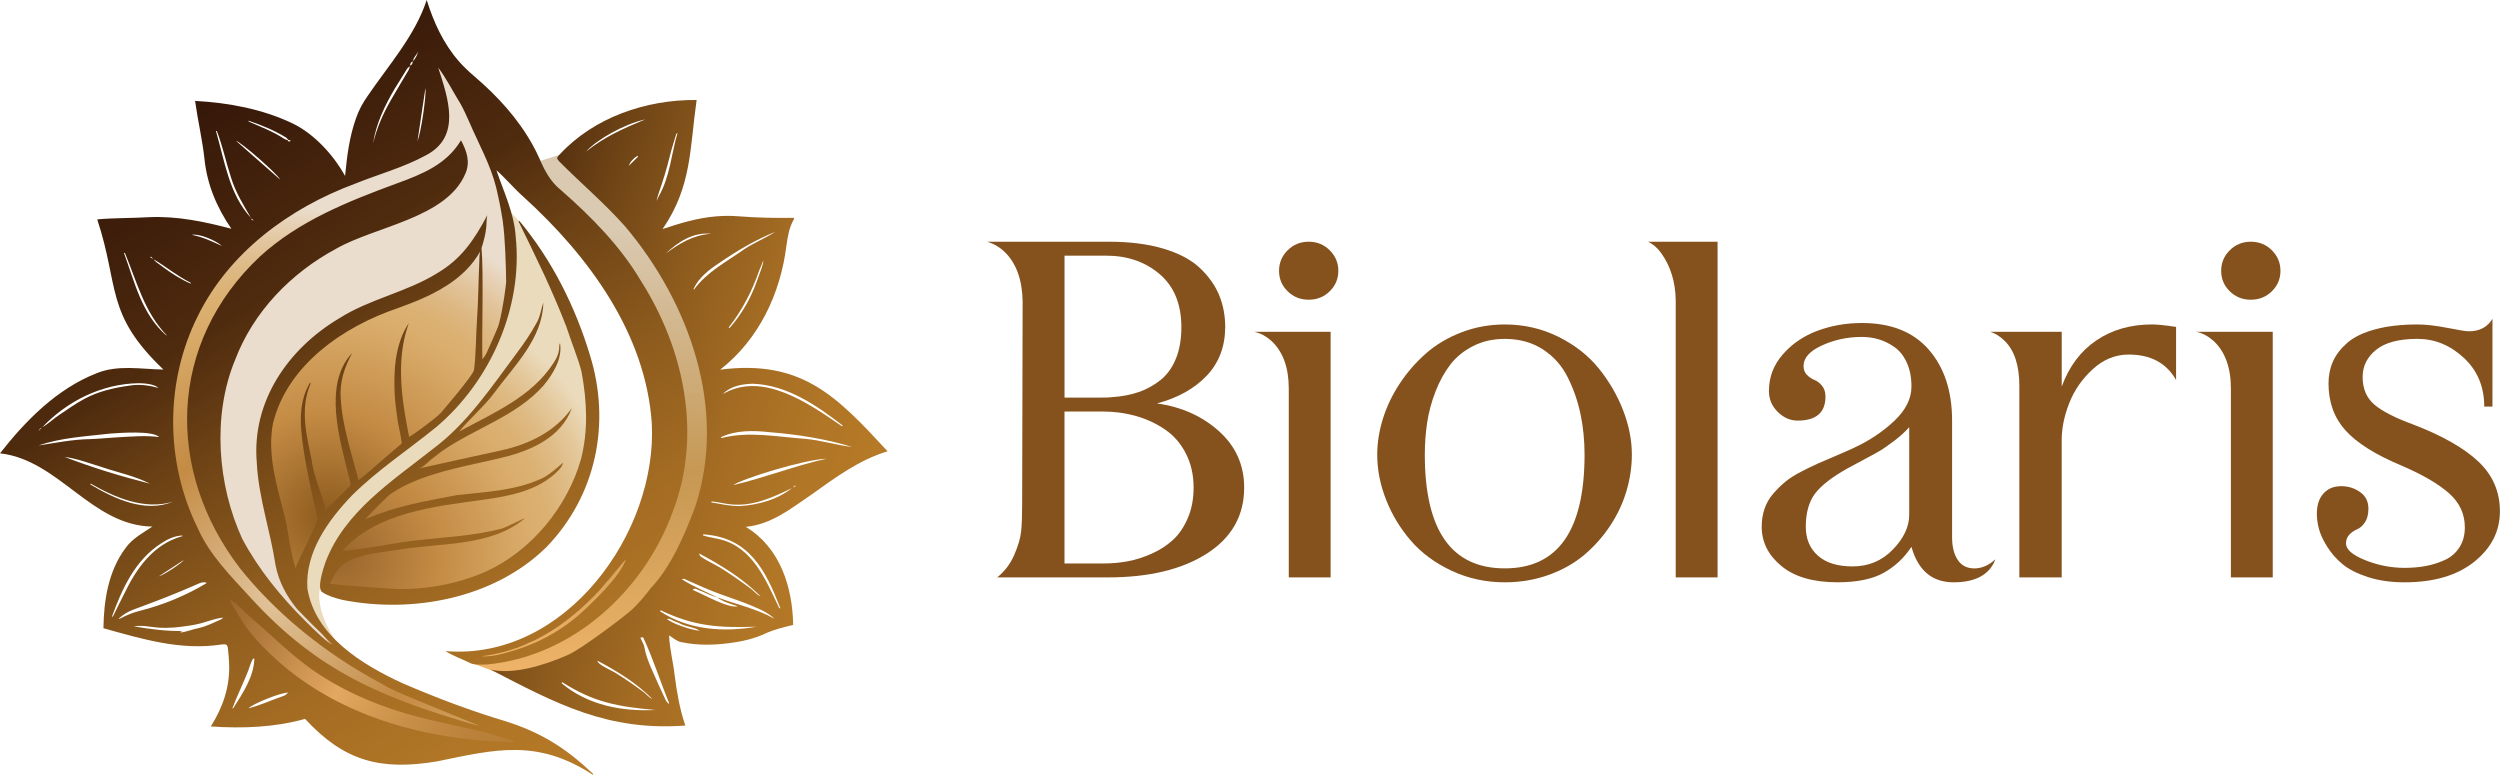
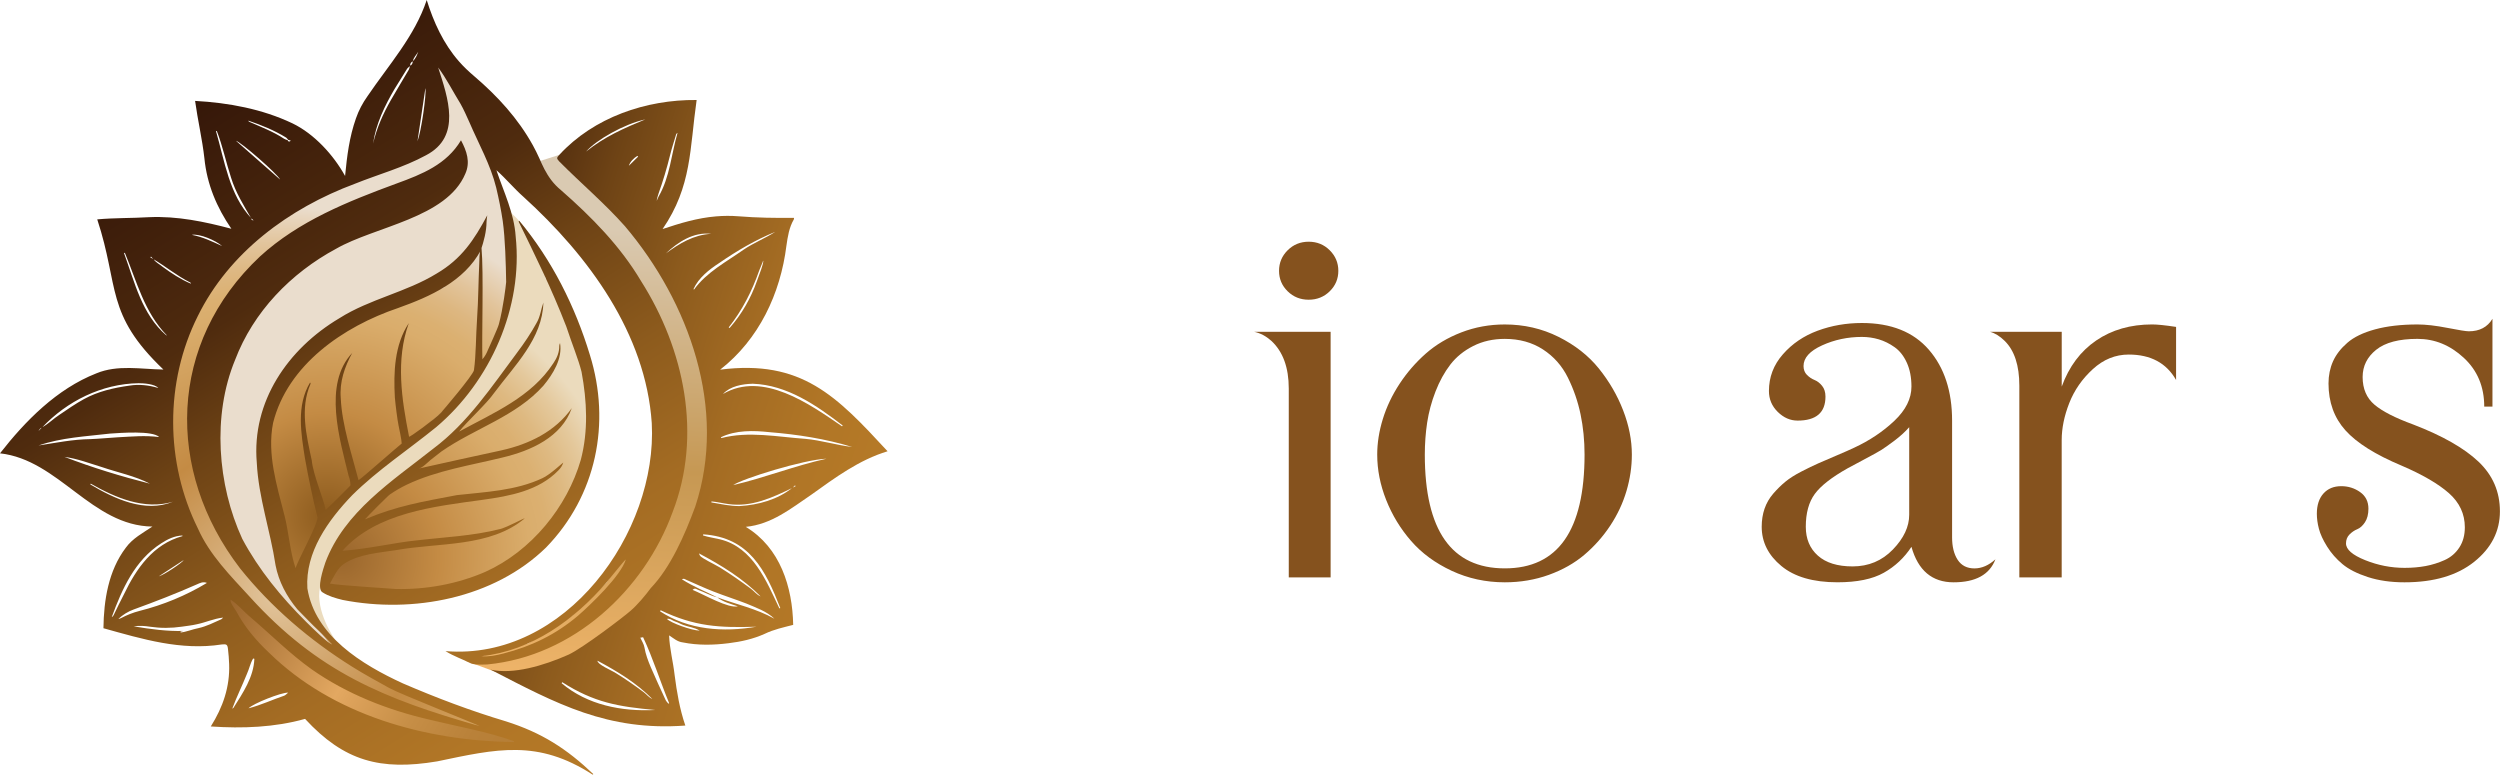
<svg xmlns="http://www.w3.org/2000/svg" width="213" height="66" viewBox="0 0 213 66" fill="none">
  <g id="Frame" clip-path="url(#clip0_3_4925)">
    <g id="Group">
      <g id="Group_2">
        <path id="Vector" d="M36.85 4.908L37.07 9.776L35.913 12.642L27.95 15.994L20.73 20.479L16.34 25.953L13.858 33.808L14.535 41.354L17.121 47.661L22.593 53.221L29.277 58.237L42.414 62.708L39.165 60.347L30.896 56.887L22.864 50.256L19.006 43.726L17.121 40.069L17.631 33.808L23.431 22.727L28.933 19.297L36.258 15.994L40.138 12.506L41.008 9.28L36.85 4.908Z" fill="url(#paint0_radial_3_4925)" />
        <path id="Vector_2" d="M28.932 55.922L25.722 53.629L19.789 46.633L17.121 36.723L20.326 25.752L26.198 20.963L36.51 16.596L39.164 14.213V8.322L42.232 12.673L42.292 14.499L43.258 17.906L43.603 23.277L42.404 28.58L38.997 33.939L33.945 38.349L31.006 40.931L26 47.661L25.855 49.611L26.496 52.81L28.932 55.922Z" fill="#EADDCD" />
        <path id="Vector_3" d="M25.355 49.958L23.236 44.182L22.391 36.322L25.047 31.513L30.574 26.717L37.83 24.514L41.02 21.094L41.452 18.889L42.54 16.341L43.872 21.879L43.39 27.813L40.253 33.346L35.114 37.551L31.275 41.275L27.534 44.941L25.355 49.958Z" fill="url(#paint1_radial_3_4925)" />
        <path id="Vector_4" d="M28.122 48.68L27.858 50.256L31.034 50.81L38.143 50.256L45.13 47.149L48.579 42.937L50.393 36.73L49.971 31.323L48.124 26.334L46.825 23.304L45.915 24.372L43.121 28.859L42.014 29.72L32.687 41.544L29.431 45.525L28.122 48.68Z" fill="url(#paint2_radial_3_4925)" />
        <path id="Vector_5" d="M28.54 54.483C28.54 54.483 26.822 52.091 27.27 50.012C27.718 47.934 29.78 45.199 29.78 45.199L37.899 37.797L42.57 32.483L45.05 29.067C45.05 29.067 47.112 25.777 46.274 22.614C45.436 19.451 43.257 17.906 43.257 17.906L43.601 23.279L43.119 26.316L41.959 29.987L38.995 33.941L31.004 40.933L28.395 43.399L26.494 46.531L25.72 50.258L26.494 52.812L28.54 54.483Z" fill="#EBDBBD" />
        <path id="Vector_6" d="M27.453 56.864L20.73 51.171L19.249 50.256L19.644 52.201L23.812 57.921L29.277 61.299L38.749 63.517H44.831L43.121 62.476L40.852 61.865L38.055 61.389L31.373 59.013L27.453 56.864Z" fill="url(#paint3_linear_3_4925)" />
        <path id="Vector_7" d="M39.635 56.291L44.056 57.921L51.061 55.482L55.835 50.81L59.617 44.08L60.944 35.691L59.617 30.262L55.95 21.13L50.29 14.664L47.654 13.192L46.051 13.704L48.278 18.267L52.147 23.845L53.576 27.2L55.718 31.197L56.242 36.974L55.95 41.76L54.209 45.758L51.677 49.622L48.781 52.422L45.004 54.812L39.635 56.291Z" fill="url(#paint4_linear_3_4925)" />
        <g id="Group_3">
          <path id="Vector_8" d="M50.494 66C45.814 62.968 42.329 63.806 37.242 64.87C32.407 65.677 29.32 64.852 25.991 61.249C23.412 61.975 20.668 62.079 17.959 61.894C18.988 60.26 19.591 58.528 19.523 56.591C19.513 56.158 19.47 55.726 19.424 55.295C19.382 54.912 19.297 54.862 18.898 54.907C15.421 55.448 12.142 54.452 8.813 53.525C8.843 51.144 9.235 48.626 10.716 46.669C11.302 45.859 12.17 45.411 12.985 44.863C7.809 44.802 5.013 39.179 0 38.624C2.161 35.858 4.838 33.134 8.207 31.811C10.034 31.051 12.002 31.459 13.922 31.484C8.941 26.733 10.186 24.465 8.285 18.691C9.761 18.556 11.226 18.594 12.703 18.504C15.098 18.398 17.415 18.88 19.713 19.491C18.459 17.663 17.633 15.697 17.415 13.492C17.231 11.846 16.845 10.232 16.622 8.597C19.477 8.755 22.328 9.28 24.916 10.509C26.776 11.406 28.413 13.205 29.401 14.991C29.566 13.293 29.761 11.69 30.328 10.083C30.563 9.406 30.896 8.777 31.314 8.191C33.111 5.544 35.343 3.073 36.356 0.002C36.951 1.898 37.771 3.709 39.1 5.226C39.495 5.682 39.945 6.101 40.407 6.496C42.395 8.193 44.136 10.094 45.401 12.38C46.216 13.837 46.434 15.086 47.81 16.213C50.411 18.49 52.855 20.975 54.618 23.949C58.306 29.754 59.842 37.091 57.309 43.623C54.891 50.278 48.845 55.913 41.509 56.612C41.066 56.621 40.586 56.663 40.159 56.537C39.417 56.167 38.661 55.915 37.954 55.475C48.188 56.321 56.039 45.35 55.53 36.049C55.017 28.424 50.154 21.814 44.604 16.774C43.789 16.055 43.109 15.221 42.292 14.499C42.926 16.371 43.807 18.163 43.936 20.152C44.574 26.16 41.803 32.476 37.164 36.392C34.783 38.327 32.198 40.024 30.014 42.184C27.956 44.326 25.993 47.052 26.188 50.127C26.843 54.179 30.829 56.618 34.328 58.226C37.197 59.462 40.11 60.564 43.105 61.459C46.143 62.422 48.264 63.777 50.549 65.95C50.531 65.966 50.512 65.982 50.494 66ZM27.208 53.793C26.558 53.187 25.959 52.542 25.334 51.913C24.418 50.81 23.745 49.55 23.477 48.157C23.036 45.224 22.025 42.394 21.878 39.418C21.435 34.228 24.515 29.723 28.925 27.107C31.497 25.475 34.609 24.9 37.206 23.304C39.321 22.064 40.393 20.445 41.516 18.344C41.488 18.583 41.449 18.738 41.454 18.892C41.447 19.726 41.226 20.537 40.967 21.322C39.55 23.971 36.65 25.27 33.915 26.244C29.242 27.824 24.508 31.085 23.268 36.027C22.739 38.701 23.587 41.357 24.241 43.932C24.583 45.205 24.728 47.151 25.187 48.407C25.339 47.785 27.089 44.678 27.049 44.074C26.684 42.646 26.26 40.617 25.989 39.091C25.649 36.944 25.233 34.563 26.42 32.589C26.462 32.643 26.466 32.681 26.453 32.71C25.543 34.814 26.108 37.102 26.565 39.244C26.659 40.374 27.569 42.504 27.752 43.447C28.478 42.743 29.034 42.211 29.849 41.373C29.881 41.339 29.837 40.847 29.702 40.543C28.974 37.51 27.474 32.724 30.03 30.05L30.023 30.043C29.355 31.265 28.916 32.543 29.034 33.944C29.13 36.194 30.007 38.825 30.547 40.913C30.79 40.784 34.023 37.925 34.225 37.79C34.227 37.519 33.996 36.442 33.961 36.279C33.865 35.815 33.702 34.57 33.642 33.869C33.523 31.734 33.605 29.378 34.829 27.534C33.699 30.67 34.221 34.02 34.852 37.204C34.87 37.305 37.043 35.72 37.582 35.148C37.665 35.062 40.324 31.953 40.381 31.536C40.565 30.201 40.538 28.733 40.645 27.177C40.76 25.511 40.765 23.771 40.831 22.474C40.854 22.14 40.811 21.527 40.978 21.212C41.004 21.166 41.029 21.151 41.024 21.092C41.217 23.293 41.036 28.701 41.1 30.611C41.311 30.374 41.456 30.106 41.571 29.817C41.624 29.687 42.407 27.989 42.505 27.617C42.875 26.233 43.093 24.395 43.125 24.028C43.096 22.449 43.047 20.38 42.834 18.831C42.694 17.879 42.498 16.932 42.278 15.994C41.796 14.035 40.781 12.254 39.989 10.407C39.748 9.88 39.52 9.343 39.233 8.84C38.604 7.824 38.03 6.678 37.332 5.752C38.156 8.32 39.36 11.632 36.292 13.23C34.377 14.272 32.255 14.845 30.237 15.656C24.613 17.746 19.504 21.532 16.85 26.934C14.037 32.552 14.069 39.402 16.859 45.023C17.86 47.286 19.644 49.061 21.302 50.874C27.073 57.227 32.71 59.552 40.861 61.865C40.79 61.773 34.048 59.119 33.155 58.614C32.101 58.019 31.031 57.453 30.012 56.808C26.393 54.544 23.102 51.737 20.448 48.418C14.053 40.078 14.326 29.191 22.152 21.85C25.447 18.835 29.646 17.158 33.805 15.629C35.97 14.842 38.051 14.006 39.277 11.954C39.766 12.869 40.092 13.812 39.644 14.804C38.058 18.578 31.947 19.293 28.641 21.191C24.765 23.275 21.584 26.573 20.028 30.668C18.078 35.393 18.519 41.305 20.641 45.909C22.046 48.547 23.956 50.865 26.078 52.977C26.666 53.563 28.025 54.894 28.308 54.905C28.12 54.72 27.334 53.913 27.208 53.793ZM35.171 5.213C35.417 4.996 35.523 4.701 35.635 4.408C35.483 4.678 35.229 4.89 35.178 5.217C35.013 5.298 34.926 5.427 34.949 5.614C34.857 5.7 34.742 5.772 34.675 5.873C34.317 6.435 33.97 7.001 33.624 7.569C32.774 9.018 32.025 10.565 31.787 12.234C32.092 10.912 32.636 9.693 33.304 8.525C33.796 7.663 34.315 6.82 34.815 5.963C34.877 5.855 34.896 5.722 34.935 5.603C35.112 5.531 35.157 5.382 35.171 5.213ZM13.077 22.084C13.006 22.01 12.935 21.935 12.863 21.861C12.845 21.884 12.827 21.908 12.808 21.931C12.9 21.98 12.992 22.028 13.084 22.077C13.258 22.361 13.594 22.506 13.844 22.724C14.599 23.281 15.396 23.804 16.264 24.17C16.266 24.102 16.239 24.084 16.207 24.068C15.091 23.514 14.136 22.711 13.077 22.084ZM24.508 11.943C24.556 12.073 24.639 12.112 24.781 11.986C24.703 11.961 24.627 11.936 24.549 11.911C24.489 11.846 24.443 11.762 24.37 11.717C23.369 11.1 22.271 10.653 21.157 10.279C21.178 10.347 21.219 10.369 21.261 10.387C22.264 10.829 23.293 11.217 24.211 11.825C24.296 11.884 24.407 11.907 24.508 11.943ZM21.412 18.596C21.403 18.713 21.463 18.777 21.608 18.772C21.541 18.716 21.472 18.659 21.405 18.603C20.753 17.489 20.071 16.387 19.69 15.149C19.256 13.825 18.976 12.455 18.471 11.154C18.448 11.16 18.425 11.169 18.402 11.176C19.139 13.719 19.527 16.587 21.412 18.596ZM3.58 36.412C4.126 36.119 4.563 35.659 5.084 35.326C5.759 34.868 6.432 34.399 7.146 34.007C8.349 33.348 9.674 33.044 11.031 32.855C11.862 32.717 12.689 32.821 13.488 33.057C13.183 32.715 12.259 32.649 11.809 32.649C8.664 32.697 5.704 34.182 3.587 36.421C3.408 36.509 3.408 36.509 3.277 36.726C3.405 36.593 3.493 36.502 3.58 36.412ZM51.676 49.622C48.949 52.799 45.318 55.439 41.008 55.91C41.654 55.962 42.283 55.838 42.894 55.676C45.27 55.076 47.364 54.055 49.249 52.456C50.301 51.539 52.912 49.056 53.321 47.661C53.125 47.819 52.003 49.246 51.676 49.622ZM43.78 63.227C43.784 63.202 43.791 63.177 43.796 63.152C41.465 62.318 38.997 61.903 36.593 61.315C33.027 60.492 29.559 59.13 26.565 57.035C24.664 55.678 23.187 54.156 21.162 52.434C20.677 51.999 20.202 51.455 19.66 51.094C19.543 51.279 20.023 51.899 20.136 52.091C20.845 53.421 21.814 54.569 22.914 55.602C28.354 60.943 36.269 63.123 43.78 63.227ZM13.564 37.237C13.001 36.667 10.246 36.884 9.373 36.942C7.325 37.183 5.249 37.276 3.286 37.955C4.746 37.731 6.207 37.431 7.706 37.413C8.489 37.382 9.27 37.301 10.053 37.256C11.256 37.195 12.342 37.084 13.564 37.237ZM17.63 49.665C17.307 49.532 17.038 49.672 16.779 49.787C15.013 50.567 13.215 51.264 11.401 51.922C10.907 52.1 10.471 52.373 10.083 52.729C10.168 52.725 10.241 52.7 10.31 52.664C10.808 52.402 11.33 52.193 11.876 52.053C13.908 51.541 15.839 50.745 17.63 49.665ZM15.378 53.811C15.382 53.836 15.389 53.863 15.394 53.888C15.908 53.832 16.395 53.613 16.905 53.518C17.594 53.365 18.211 53.047 18.847 52.765C18.909 52.738 18.955 52.668 19.008 52.619C18.225 52.7 17.525 53.036 16.76 53.189C16.347 53.286 15.917 53.329 15.495 53.392C14.592 53.525 13.688 53.529 12.785 53.397C12.349 53.333 11.913 53.286 11.387 53.365C12.85 53.606 14.234 53.798 15.644 53.755C15.555 53.775 15.467 53.793 15.378 53.811ZM15.545 45.679C15.545 45.661 15.543 45.643 15.543 45.625C14.884 45.645 14.276 45.938 13.738 46.29C11.49 47.731 10.393 50.193 9.52 52.578C9.605 52.535 9.649 52.479 9.679 52.416C9.973 51.821 10.25 51.216 10.563 50.63C11.607 48.452 13.049 46.358 15.545 45.679ZM12.778 41.212C11.493 40.547 10.06 40.266 8.696 39.801C7.635 39.476 6.597 39.077 5.49 38.926C7.876 39.842 10.31 40.586 12.778 41.212ZM21.672 56.131C21.637 56.122 21.603 56.113 21.568 56.104C21.323 56.515 21.231 56.997 21.033 57.43C20.634 58.422 20.161 59.371 19.789 60.375C19.851 60.336 19.878 60.33 19.89 60.312C20.698 59.022 21.608 57.705 21.672 56.131ZM14.175 28.58C14.184 28.573 14.191 28.564 14.2 28.557C12.303 26.609 11.642 23.96 10.636 21.534C10.613 21.545 10.59 21.556 10.567 21.566C11.47 24.025 12.08 26.785 14.175 28.58ZM7.729 41.208C7.718 41.228 7.706 41.251 7.692 41.271C9.731 42.489 12.356 43.729 14.735 42.746C12.296 43.472 9.826 42.401 7.729 41.208ZM21.174 60.348C22.214 60.081 23.197 59.619 24.216 59.272C24.326 59.229 24.413 59.123 24.553 59.013C23.968 58.983 21.55 59.949 21.174 60.348ZM23.865 15.298C23.665 14.835 20.517 12.094 20.106 11.995C21.346 13.086 22.593 14.182 23.865 15.298ZM35.569 12.037C35.888 11.221 36.347 8.015 36.244 7.512C36.026 8.973 35.8 10.482 35.569 12.037ZM16.34 20.01C17.256 20.181 18.087 20.578 18.923 20.964C18.377 20.477 16.99 19.888 16.34 20.01ZM13.529 49.104C13.917 49.02 15.543 47.94 15.656 47.713C14.948 48.177 14.239 48.642 13.529 49.104Z" fill="url(#paint5_linear_3_4925)" />
          <path id="Vector_9" d="M55.445 50.109C57.119 48.362 58.331 45.62 59.238 43.151C61.984 34.87 58.728 25.743 53.238 19.264C51.5 17.309 49.493 15.616 47.651 13.758C47.41 13.492 47.415 13.453 47.654 13.192C50.59 9.999 55.047 8.477 59.353 8.52C58.758 12.657 58.956 15.87 56.453 19.514C57.966 19.011 59.415 18.569 60.999 18.436C61.633 18.382 62.278 18.377 62.91 18.427C64.49 18.556 66.067 18.578 67.651 18.56C67.644 18.623 67.651 18.664 67.635 18.691C67.231 19.387 67.114 20.159 67.002 20.939C66.494 25.011 64.669 28.911 61.358 31.495C68.308 30.613 71.27 33.74 75.622 38.448C73.192 39.183 71.142 40.705 69.114 42.157C67.387 43.327 65.734 44.675 63.539 44.888C66.478 46.66 67.518 50.021 67.58 53.239C66.749 53.455 65.925 53.626 65.151 54.003C64.168 54.445 63.135 54.675 62.069 54.803C60.776 54.966 59.47 54.993 58.189 54.736C57.697 54.677 57.415 54.393 57.008 54.134C57.047 55.275 57.351 56.373 57.477 57.507C57.665 58.97 57.911 60.415 58.391 61.818C51.755 62.3 47.449 59.973 41.812 57.056C43.702 57.484 46.322 56.72 48.444 55.775C49.693 55.187 53.119 52.571 53.713 52.05C54.308 51.541 54.997 50.718 55.445 50.109ZM67.525 41.562C65.824 42.392 64.026 43.226 62.065 42.946C61.58 42.885 61.105 42.761 60.618 42.721C60.616 42.75 60.611 42.777 60.609 42.806C61.399 42.942 62.198 43.122 62.999 43.118C64.616 43.025 66.267 42.563 67.518 41.553C67.608 41.51 67.697 41.467 67.785 41.422C67.769 41.4 67.752 41.375 67.736 41.352C67.665 41.424 67.594 41.494 67.525 41.562ZM64.682 23.056C64.074 24.794 63.24 26.44 62.085 27.894C62.111 27.912 62.136 27.928 62.161 27.946C63.199 26.769 63.977 25.405 64.494 23.935C64.659 23.473 65.109 22.35 65.018 22.21C64.997 22.319 64.749 22.875 64.682 23.056ZM56.115 16.743C57.077 15.086 57.199 13.126 57.727 11.318C57.654 11.359 57.617 11.408 57.601 11.465C57.426 12.053 57.233 12.637 57.087 13.232C56.816 14.333 56.492 15.415 56.111 16.483C56.083 16.562 55.959 16.962 55.952 17.108C56.005 16.986 56.06 16.865 56.115 16.743ZM61.093 50.885C62.721 51.493 64.448 51.852 65.982 52.718C65.321 52.078 64.398 51.766 63.559 51.41C62.636 51.056 61.693 50.754 60.772 50.393C59.989 50.087 59.224 49.728 58.453 49.392C58.352 49.347 58.251 49.259 58.101 49.358C59.041 49.963 60.101 50.386 61.105 50.892C60.542 50.761 60.021 50.45 59.472 50.254C59.339 50.199 59.206 50.057 59.011 50.258C60.039 50.684 62.046 51.854 62.868 51.658C62.221 51.437 61.631 51.302 61.093 50.885ZM61.426 37.251C61.435 37.276 61.445 37.301 61.452 37.325C63.796 36.717 66.237 37.224 68.609 37.389C69.959 37.508 71.268 37.93 72.607 38.081C70.32 37.382 67.941 37.014 65.557 36.82C64.189 36.672 62.701 36.638 61.426 37.251ZM59.082 24.634C59.1 24.645 59.116 24.654 59.135 24.666C60.207 23.184 61.89 22.309 63.364 21.266C64.216 20.688 65.195 20.307 66.053 19.753C64.363 20.44 62.786 21.367 61.293 22.398C60.414 22.97 59.523 23.662 59.082 24.634ZM71.741 36.322C71.762 36.3 71.78 36.277 71.801 36.257C69.576 34.541 67.064 32.798 64.134 32.694C63.236 32.719 62.223 32.893 61.594 33.571C64.981 31.578 68.976 34.424 71.741 36.322ZM56.283 51.992C56.269 52.023 56.255 52.055 56.242 52.087C58.659 53.672 61.628 53.886 64.451 53.397C61.291 53.496 59.178 53.385 56.283 51.992ZM47.902 58.122C47.883 58.151 47.867 58.181 47.849 58.21C50.053 60.072 52.974 60.638 55.835 60.492C52.687 60.212 50.604 59.852 47.902 58.122ZM56.946 59.953C56.969 59.939 56.992 59.928 57.013 59.915C56.246 58.054 55.647 56.111 54.793 54.292C54.685 54.31 54.618 54.321 54.554 54.332C54.678 54.609 54.859 54.876 54.907 55.162C55.008 55.753 55.217 56.303 55.447 56.846C55.849 57.791 56.287 58.72 56.717 59.653C56.77 59.761 56.868 59.852 56.946 59.953ZM59.913 45.526C59.909 45.557 59.902 45.589 59.897 45.62C60.368 45.771 60.866 45.834 61.348 45.952C64.159 46.635 65.296 49.514 66.402 51.836C66.427 51.825 66.453 51.816 66.48 51.805C65.227 48.574 63.835 45.78 59.913 45.526ZM70.418 39.082C68.478 39.156 63.247 40.784 62.467 41.33C65.142 40.71 67.727 39.677 70.418 39.082ZM59.55 47.149C59.654 47.419 59.654 47.422 60.365 47.823C60.685 48.001 61.015 48.159 61.33 48.346C62.242 48.91 63.119 49.528 63.98 50.163C64.262 50.371 64.467 50.677 64.806 50.813C63.293 49.288 61.486 48.175 59.55 47.149ZM50.901 56.291C50.919 56.636 52.069 57.09 52.485 57.358C53.298 57.858 54.078 58.408 54.843 58.974C55.096 59.159 55.277 59.432 55.58 59.552C54.232 58.197 52.623 57.207 50.901 56.291ZM49.936 12.912C51.52 11.641 53.126 10.944 54.983 10.171C53.174 10.563 50.797 11.927 49.936 12.912ZM60.595 19.922C59.08 19.748 57.771 20.614 56.726 21.595C57.886 20.747 59.087 20.003 60.595 19.922ZM59.617 53.728C59.139 53.446 58.692 53.428 58.205 53.243C57.966 53.155 57.745 53.015 57.502 52.943C57.282 52.878 57.105 52.666 56.822 52.729C57.132 53.069 58.951 53.728 59.617 53.728ZM54.368 13.347C54.347 13.325 54.324 13.305 54.303 13.282C53.973 13.48 53.672 13.805 53.576 14.125C53.879 13.828 54.122 13.586 54.368 13.347Z" fill="url(#paint6_linear_3_4925)" />
          <path id="Vector_10" d="M48.246 27.815C46.983 24.555 45.665 21.915 44.184 18.871C44.205 18.853 44.225 18.833 44.243 18.815C47.027 22.149 49.011 26.12 50.26 30.246C52.065 36.036 50.818 42.238 46.517 46.655C42.087 50.975 35.187 52.294 29.192 51.115C28.602 50.968 28 50.803 27.486 50.472C26.939 50.193 27.564 48.405 27.718 47.933C29.336 43.6 33.412 40.996 36.916 38.225C39.865 36.015 41.885 32.949 44.053 30.05C44.661 29.245 45.219 28.413 45.706 27.531C46.035 26.985 46.085 26.361 46.296 25.782C46.221 28.846 43.844 31.139 42.108 33.468C41.479 34.383 39.75 35.95 39.114 36.773C42.069 35.165 45.275 33.826 47.146 30.947C47.454 30.5 47.658 30.016 47.649 29.463C47.649 29.416 47.686 29.279 47.715 29.227C47.941 30.541 47.118 31.876 46.303 32.854C43.968 35.481 40.436 36.496 37.61 38.466C37.297 38.701 36.994 38.944 36.689 39.185C36.425 39.395 36.007 39.862 35.663 39.925C38.012 39.402 40.351 38.879 42.707 38.374C45.084 37.844 47.295 36.775 48.717 34.773C47.842 37.24 45.249 38.396 42.843 38.973C40.09 39.652 37.238 40.069 34.659 41.293C34.165 41.53 33.69 41.805 33.24 42.116C33.001 42.281 31.196 44.107 31.098 44.247C33.786 43.106 36.039 42.732 38.925 42.184C41.38 41.909 43.95 41.81 46.218 40.739C46.852 40.455 47.927 39.436 47.991 39.409C47.915 39.672 47.764 39.891 47.569 40.083C45.899 41.812 43.433 42.265 41.128 42.583C36.99 43.156 32.087 43.668 29.176 46.925C31.277 46.788 33.736 46.211 35.44 46.048C37.835 45.764 40.267 45.672 42.611 45.072C43.275 44.903 44.597 44.148 44.71 44.164C41.752 46.648 37.392 46.213 33.77 46.867C32.322 47.092 30.599 47.205 29.359 48.005C28.765 48.355 28.411 49.198 28.113 49.721C28.965 49.881 32.742 50.102 33.702 50.181C36.296 50.244 38.955 49.76 41.337 48.727C45.265 46.964 48.324 43.194 49.486 39.174C50.133 36.71 50.009 34.164 49.548 31.682C49.279 30.602 48.751 29.348 48.246 27.815Z" fill="url(#paint7_linear_3_4925)" />
        </g>
      </g>
      <g id="Group_4">
        <g id="Group_5">
-           <path id="Vector_11" d="M98.572 34.374C100.666 34.665 102.428 35.454 103.858 36.739C105.286 38.024 106.003 39.625 106.003 41.544C106.003 43.934 104.944 45.807 102.829 47.162C100.715 48.517 97.902 49.194 94.391 49.194H84.965C85.601 48.68 86.085 48.037 86.418 47.266C86.751 46.495 86.947 45.825 87.002 45.255C87.059 44.685 87.087 43.95 87.087 43.045C87.087 41.294 87.094 38.523 87.107 34.728C87.121 30.933 87.128 27.905 87.128 25.64C87.087 23.82 86.584 22.436 85.622 21.491C85.183 21.061 84.673 20.761 84.092 20.594H94.474C96.258 20.594 97.81 20.792 99.132 21.187C100.455 21.584 101.488 22.131 102.232 22.833C102.976 23.534 103.521 24.303 103.867 25.137C104.214 25.971 104.389 26.889 104.389 27.887C104.375 29.556 103.844 30.933 102.797 32.025C101.75 33.12 100.343 33.903 98.572 34.374ZM94.795 33.833C95.601 33.777 96.34 33.635 97.013 33.405C97.686 33.175 98.304 32.834 98.871 32.383C99.436 31.932 99.876 31.324 100.187 30.559C100.497 29.795 100.653 28.907 100.653 27.892C100.653 25.919 100.037 24.409 98.806 23.358C97.576 22.309 96.06 21.784 94.265 21.784H90.698V33.874H93.883C94.292 33.876 94.595 33.86 94.795 33.833ZM93.966 35.062H90.696V43.045V48.006H94.051C94.745 48.006 95.426 47.943 96.099 47.819C96.772 47.692 97.454 47.474 98.147 47.162C98.841 46.849 99.442 46.457 99.952 45.986C100.462 45.514 100.88 44.894 101.206 44.13C101.532 43.366 101.695 42.504 101.695 41.546C101.695 40.462 101.475 39.492 101.036 38.638C100.598 37.783 100.007 37.102 99.263 36.595C98.519 36.088 97.7 35.707 96.802 35.447C95.902 35.193 94.956 35.062 93.966 35.062Z" fill="#85521E" />
          <path id="Vector_12" d="M113.369 28.268V49.196H109.803V33.105C109.803 31.312 109.307 29.957 108.318 29.04C107.865 28.636 107.376 28.379 106.853 28.268H113.369ZM109.707 24.817C109.218 24.336 108.974 23.757 108.974 23.076C108.974 22.395 109.218 21.811 109.707 21.324C110.196 20.837 110.793 20.594 111.5 20.594C112.207 20.594 112.807 20.837 113.293 21.324C113.783 21.811 114.026 22.395 114.026 23.076C114.026 23.757 113.783 24.336 113.293 24.817C112.804 25.297 112.207 25.536 111.5 25.536C110.793 25.536 110.196 25.297 109.707 24.817Z" fill="#85521E" />
          <path id="Vector_13" d="M117.339 38.732C117.339 37.745 117.498 36.735 117.817 35.7C118.136 34.665 118.609 33.668 119.238 32.708C119.868 31.75 120.611 30.891 121.468 30.133C122.324 29.376 123.337 28.771 124.504 28.32C125.67 27.869 126.905 27.644 128.207 27.644C129.849 27.644 131.374 27.996 132.781 28.697C134.189 29.398 135.335 30.298 136.221 31.396C137.105 32.494 137.796 33.682 138.29 34.96C138.786 36.239 139.034 37.497 139.034 38.732C139.034 39.761 138.883 40.793 138.577 41.828C138.272 42.863 137.812 43.846 137.197 44.777C136.582 45.708 135.849 46.536 135 47.257C134.15 47.981 133.137 48.553 131.964 48.977C130.788 49.401 129.537 49.613 128.207 49.613C126.593 49.613 125.087 49.286 123.686 48.633C122.285 47.979 121.13 47.131 120.226 46.089C119.319 45.048 118.611 43.884 118.102 42.597C117.594 41.314 117.339 40.024 117.339 38.732ZM121.394 38.732C121.394 45.194 123.665 48.425 128.21 48.425C132.738 48.425 135.004 45.194 135.004 38.732C135.004 37.537 134.892 36.394 134.664 35.303C134.437 34.212 134.077 33.166 133.581 32.167C133.085 31.166 132.377 30.368 131.457 29.77C130.536 29.173 129.454 28.873 128.207 28.873C127.215 28.873 126.322 29.073 125.523 29.477C124.724 29.881 124.072 30.408 123.569 31.062C123.066 31.716 122.646 32.48 122.306 33.355C121.966 34.23 121.73 35.114 121.594 36.002C121.461 36.89 121.394 37.801 121.394 38.732Z" fill="#85521E" />
-           <path id="Vector_14" d="M146.338 20.596V49.196H142.772V25.579C142.745 24.023 142.334 22.688 141.542 21.577C141.229 21.133 140.855 20.806 140.417 20.598H146.338V20.596Z" fill="#85521E" />
          <path id="Vector_15" d="M170.01 47.654C169.514 48.959 168.325 49.613 166.444 49.613C164.618 49.613 163.422 48.605 162.855 46.59C162.246 47.521 161.461 48.258 160.499 48.799C159.537 49.34 158.221 49.611 156.55 49.611C154.483 49.611 152.892 49.149 151.773 48.224C150.655 47.3 150.097 46.186 150.097 44.879C150.097 44.324 150.178 43.807 150.341 43.336C150.504 42.865 150.752 42.437 151.085 42.053C151.417 41.672 151.76 41.334 152.113 41.043C152.467 40.752 152.919 40.464 153.473 40.178C154.024 39.894 154.506 39.659 154.917 39.479C155.328 39.298 155.852 39.073 156.488 38.802C157.124 38.532 157.62 38.313 157.973 38.146C159.289 37.535 160.432 36.771 161.401 35.853C162.37 34.935 162.855 33.964 162.855 32.936C162.855 32.158 162.724 31.479 162.462 30.904C162.201 30.327 161.854 29.887 161.422 29.581C160.99 29.274 160.54 29.053 160.074 28.913C159.608 28.774 159.126 28.706 158.63 28.706C157.427 28.706 156.297 28.945 155.243 29.425C154.189 29.905 153.661 30.492 153.661 31.186C153.661 31.493 153.757 31.743 153.948 31.937C154.139 32.131 154.354 32.277 154.595 32.374C154.837 32.471 155.052 32.638 155.243 32.875C155.434 33.111 155.53 33.416 155.53 33.792C155.53 35.154 154.738 35.835 153.153 35.835C152.531 35.835 151.969 35.589 151.466 35.096C150.963 34.602 150.713 34.009 150.713 33.314C150.713 32.133 151.108 31.091 151.902 30.187C152.694 29.283 153.682 28.613 154.864 28.176C156.047 27.739 157.303 27.52 158.632 27.52C161.124 27.52 163.027 28.28 164.343 29.802C165.659 31.324 166.318 33.335 166.318 35.837V45.78C166.318 46.572 166.476 47.212 166.795 47.699C167.114 48.186 167.592 48.429 168.228 48.429C168.848 48.425 169.443 48.168 170.01 47.654ZM162.664 43.859V36.397C162.311 36.8 161.881 37.188 161.381 37.564C160.878 37.939 160.504 38.205 160.256 38.356C160.008 38.509 159.498 38.791 158.726 39.199C157.955 39.609 157.519 39.842 157.42 39.898C156.06 40.662 155.126 41.393 154.618 42.087C154.109 42.782 153.854 43.713 153.854 44.881C153.854 45.909 154.196 46.73 154.883 47.34C155.569 47.952 156.556 48.258 157.845 48.258C159.204 48.258 160.345 47.778 161.273 46.82C162.201 45.861 162.664 44.874 162.664 43.859Z" fill="#85521E" />
          <path id="Vector_16" d="M185.402 27.852V32.374C184.58 30.929 183.236 30.208 181.367 30.208C180.235 30.208 179.216 30.62 178.311 31.448C177.404 32.275 176.736 33.238 176.304 34.334C175.872 35.432 175.656 36.487 175.656 37.501V49.196H172.047V32.855C172.047 31.132 171.629 29.86 170.795 29.04C170.384 28.636 169.966 28.379 169.544 28.269H175.659V32.938C176.281 31.229 177.262 29.919 178.6 29.008C179.937 28.097 181.526 27.642 183.367 27.642C183.801 27.642 184.481 27.712 185.402 27.852Z" fill="#85521E" />
-           <path id="Vector_17" d="M193.638 28.268V49.196H190.072V33.105C190.072 31.312 189.576 29.957 188.587 29.04C188.134 28.636 187.645 28.379 187.122 28.268H193.638ZM189.976 24.817C189.487 24.336 189.243 23.757 189.243 23.076C189.243 22.395 189.487 21.811 189.976 21.324C190.465 20.837 191.062 20.594 191.769 20.594C192.476 20.594 193.076 20.837 193.563 21.324C194.052 21.811 194.295 22.395 194.295 23.076C194.295 23.757 194.052 24.336 193.563 24.817C193.073 25.297 192.476 25.536 191.769 25.536C191.062 25.536 190.465 25.297 189.976 24.817Z" fill="#85521E" />
          <path id="Vector_18" d="M197.395 43.776C197.395 43.039 197.583 42.464 197.958 42.047C198.332 41.63 198.839 41.422 199.475 41.422C200.07 41.422 200.603 41.589 201.078 41.923C201.551 42.256 201.79 42.73 201.79 43.341C201.79 43.814 201.691 44.2 201.494 44.498C201.296 44.797 201.076 44.993 200.835 45.09C200.594 45.187 200.376 45.339 200.176 45.539C199.978 45.74 199.88 45.995 199.88 46.299C199.88 46.813 200.424 47.289 201.514 47.726C202.605 48.164 203.723 48.382 204.869 48.382C205.505 48.382 206.105 48.33 206.663 48.227C207.221 48.123 207.762 47.952 208.286 47.717C208.81 47.48 209.227 47.122 209.537 46.644C209.85 46.164 210.004 45.591 210.004 44.924C210.004 43.785 209.551 42.816 208.644 42.015C207.737 41.217 206.394 40.435 204.61 39.67C202.387 38.739 200.796 37.738 199.834 36.669C198.871 35.599 198.389 34.266 198.389 32.667C198.389 31.986 198.518 31.362 198.77 30.792C199.025 30.221 199.432 29.694 199.992 29.207C200.55 28.72 201.34 28.338 202.359 28.061C203.379 27.784 204.582 27.644 205.969 27.644C206.676 27.644 207.526 27.741 208.516 27.935C209.505 28.129 210.114 28.226 210.341 28.226C211.26 28.226 211.932 27.872 212.357 27.162V34.645H211.657C211.657 32.949 211.076 31.563 209.916 30.487C208.757 29.41 207.439 28.871 205.967 28.871C204.396 28.871 203.225 29.18 202.454 29.797C201.682 30.415 201.296 31.191 201.296 32.122C201.296 33.123 201.632 33.907 202.304 34.478C202.977 35.048 204.077 35.61 205.606 36.167C208.098 37.125 209.951 38.182 211.168 39.334C212.385 40.489 212.993 41.898 212.993 43.566C212.993 45.262 212.263 46.694 210.807 47.861C209.349 49.029 207.368 49.613 204.862 49.613C203.703 49.613 202.663 49.465 201.742 49.165C200.821 48.867 200.1 48.497 199.576 48.06C199.053 47.623 198.617 47.126 198.27 46.569C197.923 46.015 197.689 45.505 197.57 45.048C197.45 44.59 197.395 44.166 197.395 43.776Z" fill="#85521E" />
        </g>
      </g>
    </g>
  </g>
  <defs>
    <radialGradient id="paint0_radial_3_4925" cx="0" cy="0" r="1" gradientUnits="userSpaceOnUse" gradientTransform="translate(23.556 50.655) scale(33.615 33.006)">
      <stop stop-color="#E2C59D" />
      <stop offset="0.398" stop-color="#C48B44" />
      <stop offset="0.728" stop-color="#DAAD6C" />
      <stop offset="0.776" stop-color="#DBB071" />
      <stop offset="0.836" stop-color="#DDB781" />
      <stop offset="0.904" stop-color="#E2C49B" />
      <stop offset="0.976" stop-color="#E8D6BF" />
      <stop offset="1" stop-color="#EADDCD" />
    </radialGradient>
    <radialGradient id="paint1_radial_3_4925" cx="0" cy="0" r="1" gradientUnits="userSpaceOnUse" gradientTransform="translate(27.876 43.95) scale(26.352 25.875)">
      <stop stop-color="#8D5B1D" />
      <stop offset="0.34" stop-color="#C48B44" />
      <stop offset="0.659" stop-color="#DAAD6C" />
      <stop offset="0.719" stop-color="#DBB071" />
      <stop offset="0.795" stop-color="#DDB781" />
      <stop offset="0.879" stop-color="#E2C49B" />
      <stop offset="0.969" stop-color="#E8D6BF" />
      <stop offset="1" stop-color="#EADDCD" />
    </radialGradient>
    <radialGradient id="paint2_radial_3_4925" cx="0" cy="0" r="1" gradientUnits="userSpaceOnUse" gradientTransform="translate(29.08 47.454) scale(24.384 23.943)">
      <stop stop-color="#9A662C" />
      <stop offset="0.34" stop-color="#C48B44" />
      <stop offset="0.659" stop-color="#DAAD6C" />
      <stop offset="0.726" stop-color="#DBB071" />
      <stop offset="0.81" stop-color="#DEB981" />
      <stop offset="0.905" stop-color="#E4C89B" />
      <stop offset="1" stop-color="#EBDBBD" />
    </radialGradient>
    <linearGradient id="paint3_linear_3_4925" x1="16.398" y1="50.391" x2="43.174" y2="66.517" gradientUnits="userSpaceOnUse">
      <stop stop-color="#88541F" />
      <stop offset="0.48" stop-color="#E3A861" />
      <stop offset="0.52" stop-color="#DDA25B" />
      <stop offset="0.692" stop-color="#C68E46" />
      <stop offset="0.855" stop-color="#B98139" />
      <stop offset="1" stop-color="#B47D35" />
    </linearGradient>
    <linearGradient id="paint4_linear_3_4925" x1="49.578" y1="57.972" x2="51.789" y2="19.424" gradientUnits="userSpaceOnUse">
      <stop stop-color="#EFB469" />
      <stop offset="0.473" stop-color="#C69853" />
      <stop offset="1" stop-color="#DACAB2" />
    </linearGradient>
    <linearGradient id="paint5_linear_3_4925" x1="13.396" y1="10.397" x2="49.562" y2="68.394" gradientUnits="userSpaceOnUse">
      <stop stop-color="#351709" />
      <stop offset="0.255" stop-color="#4F2B0E" />
      <stop offset="0.388" stop-color="#6E4315" />
      <stop offset="0.553" stop-color="#8D5B1D" />
      <stop offset="0.713" stop-color="#A46C23" />
      <stop offset="0.865" stop-color="#B17626" />
      <stop offset="1" stop-color="#B67A27" />
    </linearGradient>
    <linearGradient id="paint6_linear_3_4925" x1="27.956" y1="26.258" x2="75.262" y2="41.695" gradientUnits="userSpaceOnUse">
      <stop stop-color="#351709" />
      <stop offset="0.255" stop-color="#4F2B0E" />
      <stop offset="0.388" stop-color="#6E4315" />
      <stop offset="0.553" stop-color="#8D5B1D" />
      <stop offset="0.713" stop-color="#A46C23" />
      <stop offset="0.865" stop-color="#B17626" />
      <stop offset="1" stop-color="#B67A27" />
    </linearGradient>
    <linearGradient id="paint7_linear_3_4925" x1="18.304" y1="7.336" x2="54.47" y2="65.333" gradientUnits="userSpaceOnUse">
      <stop stop-color="#351709" />
      <stop offset="0.255" stop-color="#4F2B0E" />
      <stop offset="0.388" stop-color="#6E4315" />
      <stop offset="0.553" stop-color="#8D5B1D" />
      <stop offset="0.713" stop-color="#A46C23" />
      <stop offset="0.865" stop-color="#B17626" />
      <stop offset="1" stop-color="#B67A27" />
    </linearGradient>
    <clipPath id="clip0_3_4925">
      <rect width="213" height="66" fill="white" />
    </clipPath>
  </defs>
</svg>